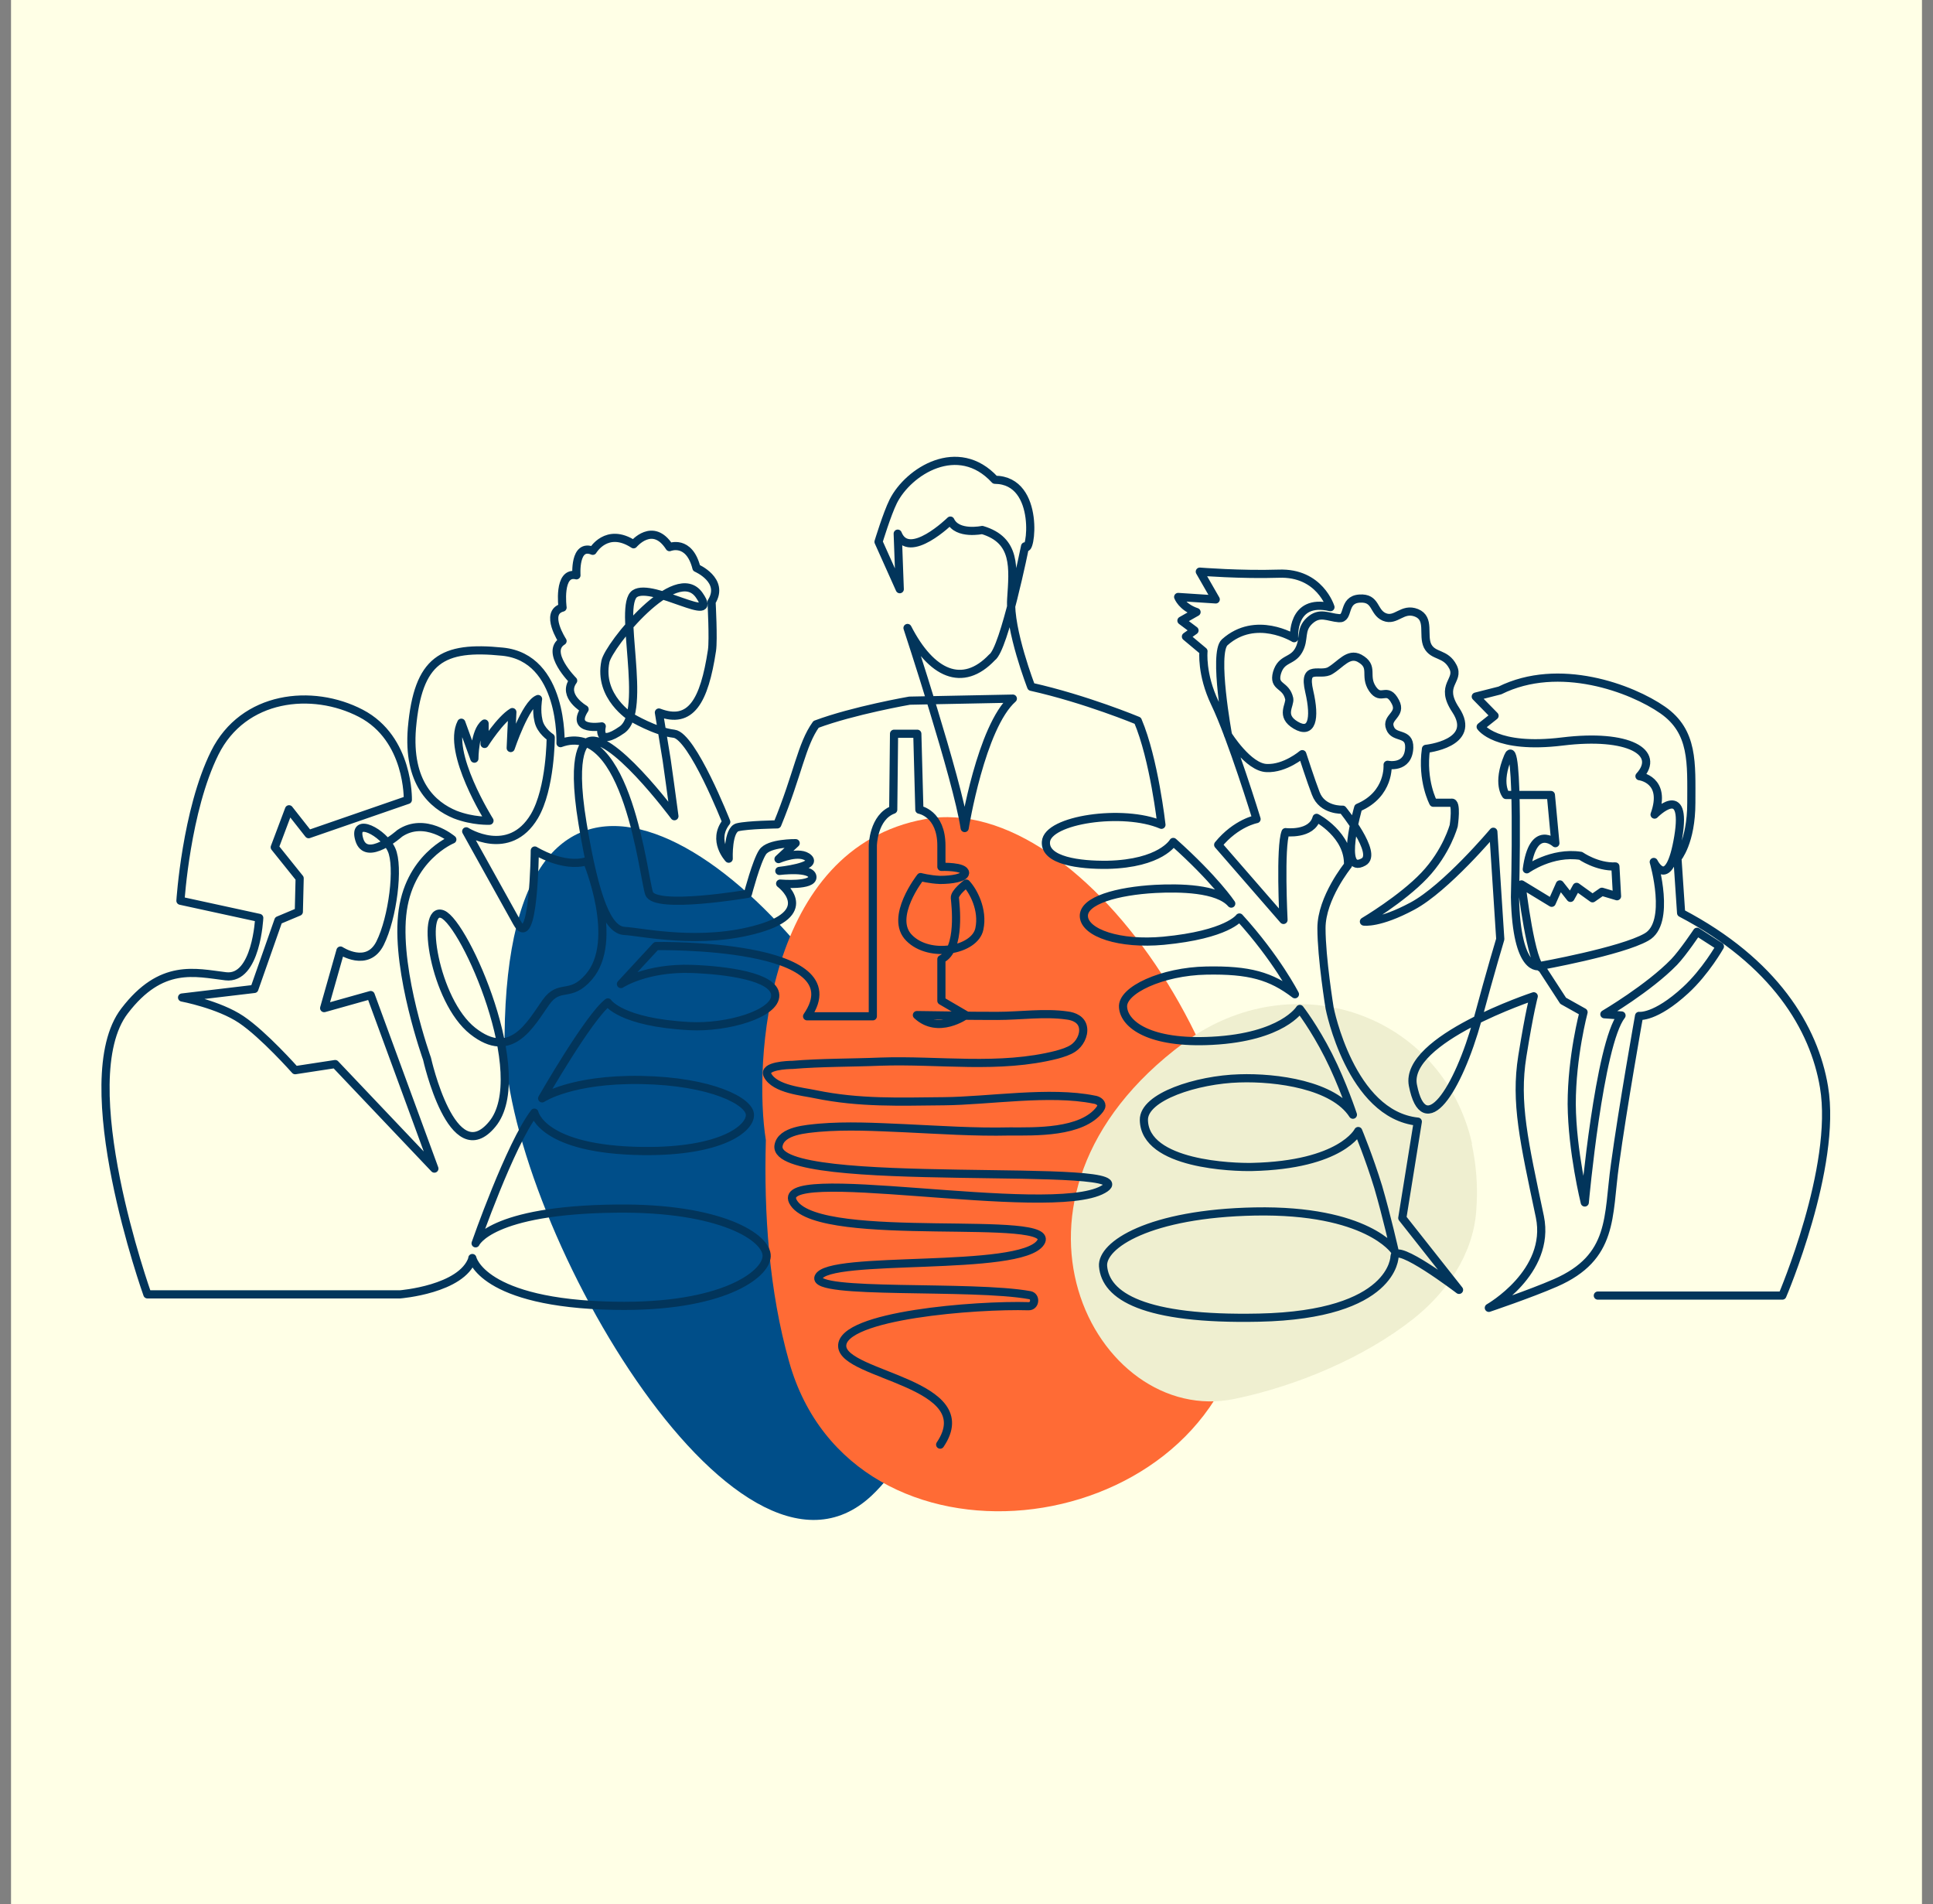
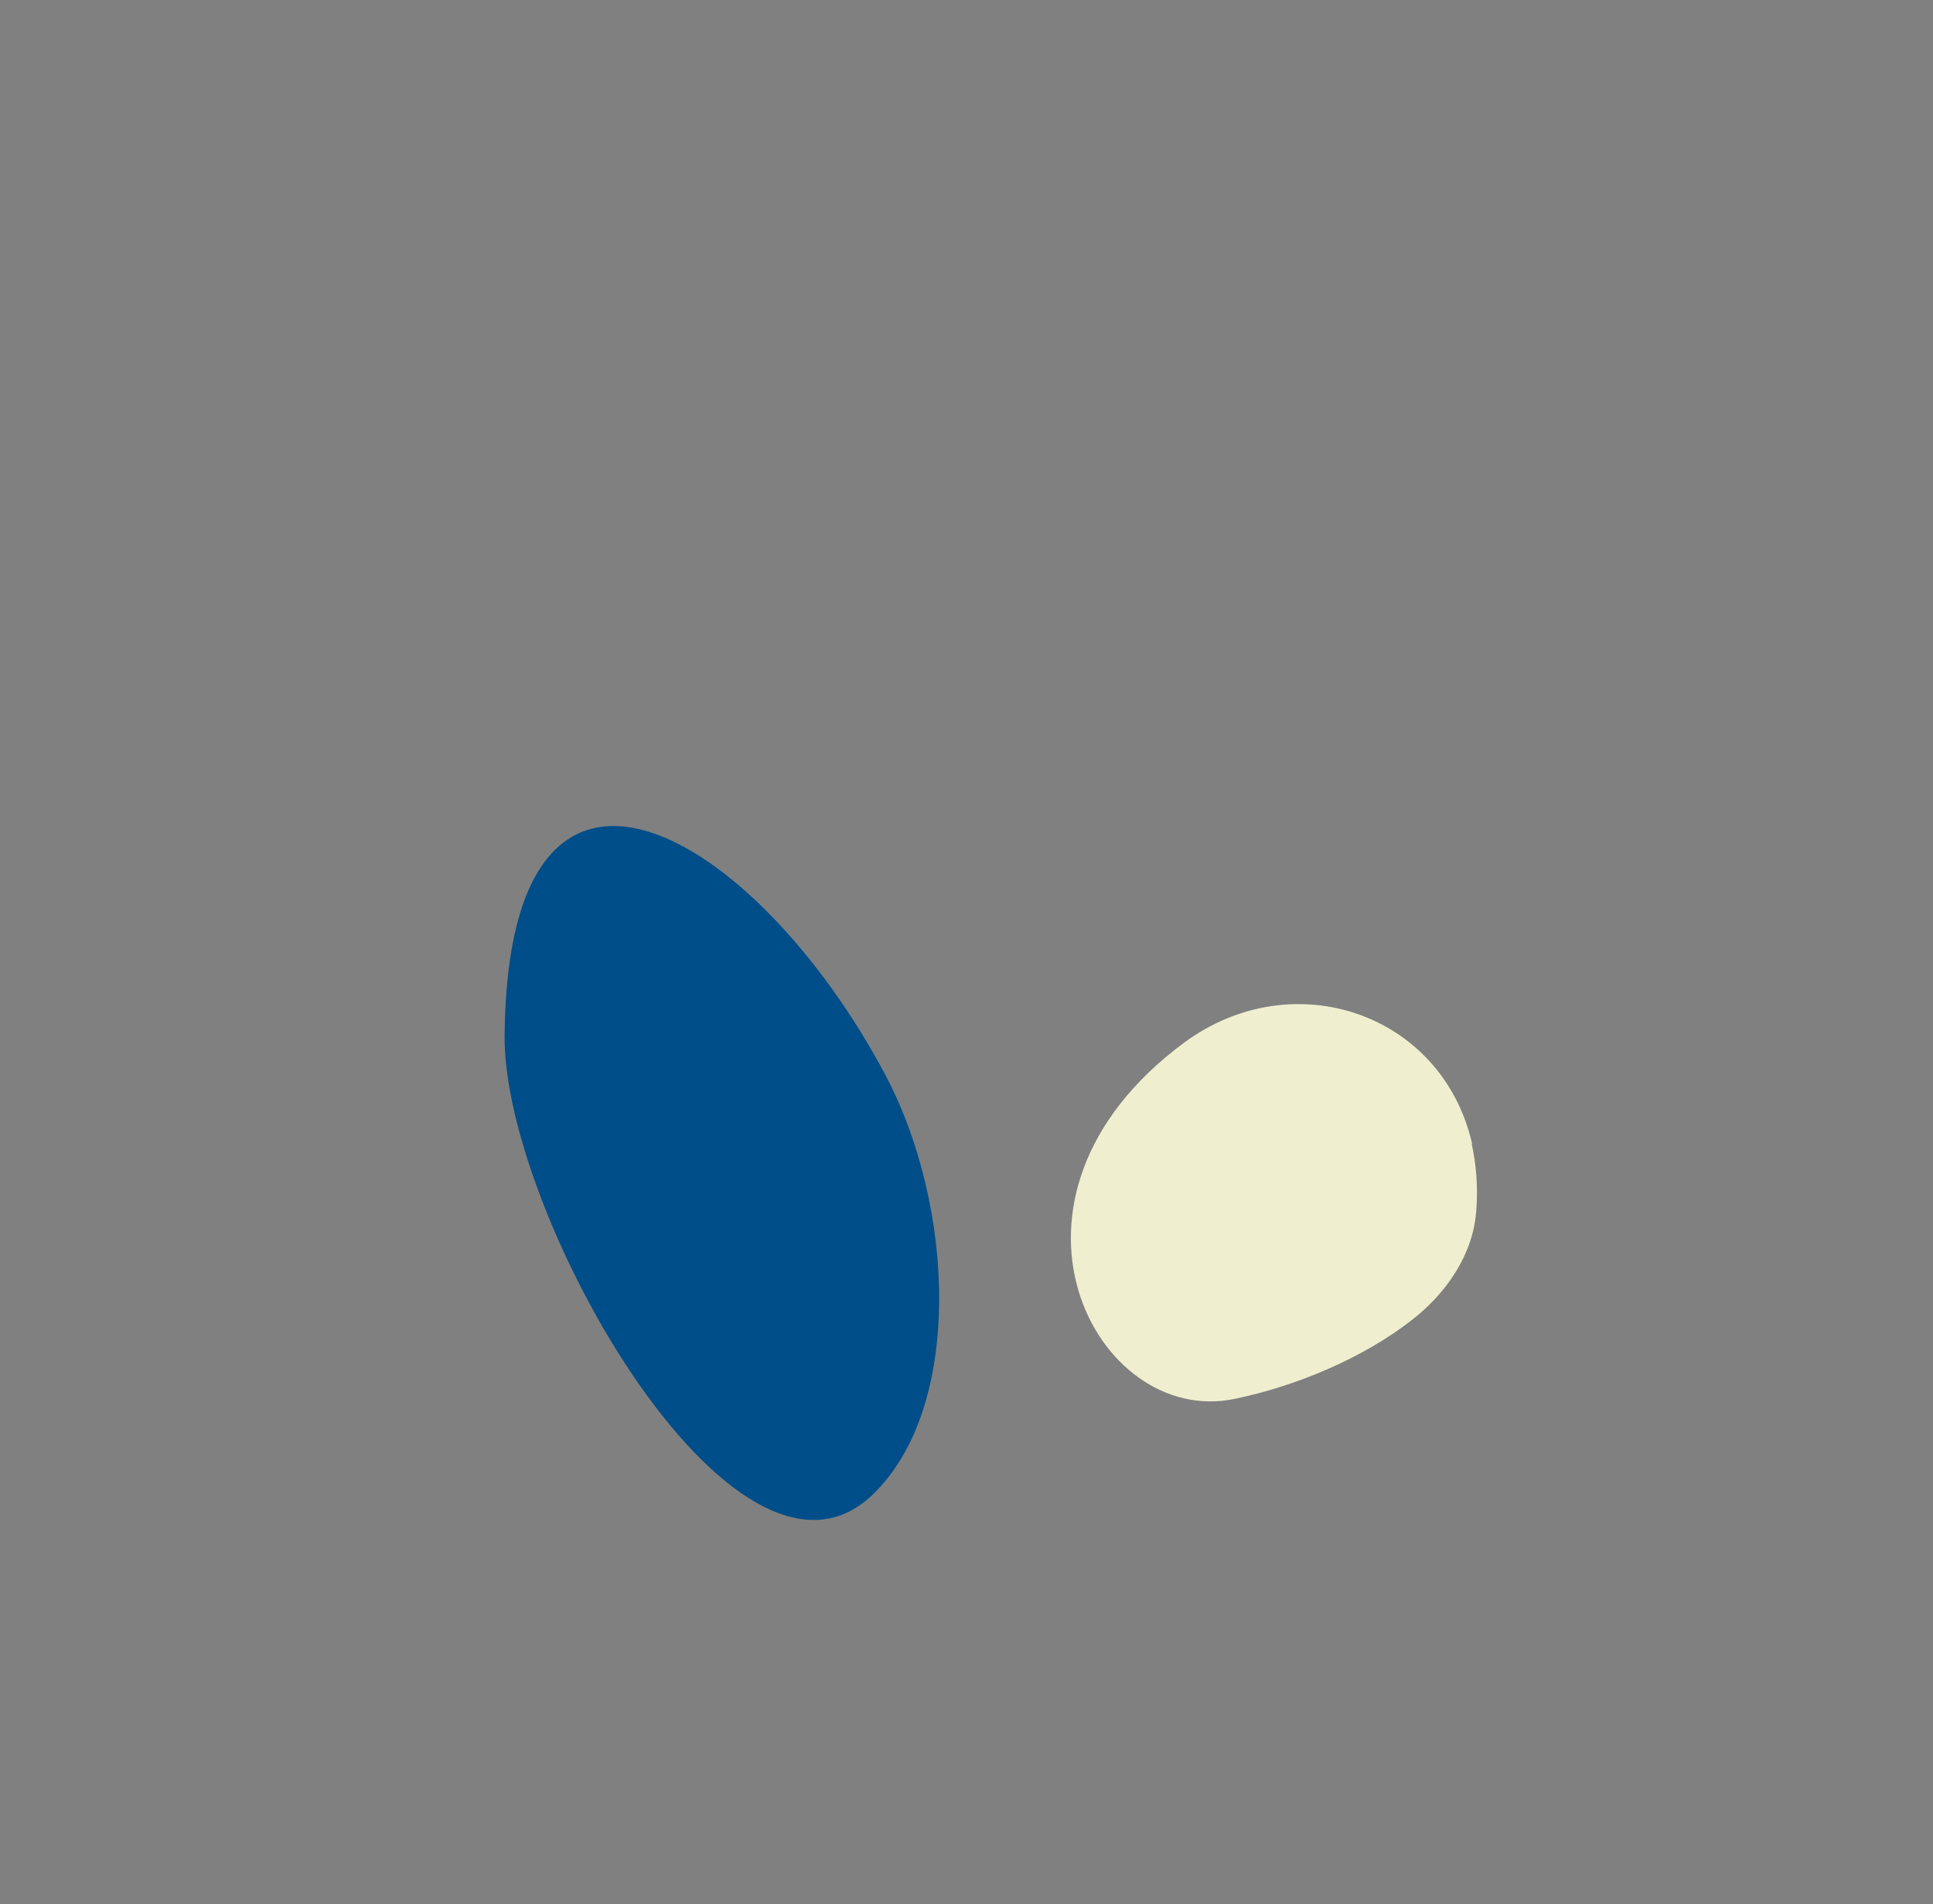
<svg xmlns="http://www.w3.org/2000/svg" id="_Слой_1" data-name="Слой_1" viewBox="0 0 473.5 466.3">
  <rect x="0" y="0" width="473.5" height="466.3" fill="#808080" stroke="none" />
  <defs>
    <style> .st0 { fill: #efefd0; } .st1 { fill: #ffffe6; } .st2 { fill: #ff6b35; } .st3 { fill: #004e89; } .st4 { fill: none; stroke: #02355b; stroke-linecap: round; stroke-linejoin: round; stroke-width: 2px; } </style>
  </defs>
-   <rect class="st1" x="2.7" y="-.9" width="468.1" height="468.1" />
  <path class="st3" d="M213.5,366.3c22.6-21.3,20.4-70.9,3.4-103-31.7-59.7-92.5-96.2-93.3-9.7-.4,43.7,56.5,144,89.9,112.7Z" />
-   <path class="st2" d="M187.6,279.3c-.5,17.9.8,36.9,5.7,54.2,15.4,54.8,101,45,111.4-8.8,11.1-57.4-38.9-131.2-78.1-124.1-39.2,7.1-42,59.9-39,78.6Z" />
  <path class="st0" d="M360.6,280.1c-7.3-31.9-43.8-44.5-70.6-24.7-51.4,38.1-21.7,94.3,12.4,87.2,15.1-3.1,31.8-10.1,43.8-19.6,8.1-6.4,14.6-15.7,15.4-26.3.5-6,0-11.5-1.1-16.6Z" />
-   <path class="st4" d="M230.3,353.8c10.2-15.1-23.7-16.8-24-24.1-.3-7.6,32.9-10.2,45.7-9.8,1.6,0,1.8-2.4.3-2.7-14.2-2.6-53.5,0-51.8-4.4,2.2-5.6,49.5-1.1,54.4-8.5,4.9-7.3-53.4.6-60.4-9.6-7.1-10.2,62.6,4,75.7-3.4,13.1-7.3-81.1.6-79.5-10.7.6-3.8,7.1-4.1,9.8-4.4,7-.6,14-.2,21,.1,8.6.4,17.2,1,25.8.8,6.2,0,17.7.4,22.1-5.4.2-.3.4-.6.4-.9,0-.9-1-1.4-1.8-1.5-10.8-2.2-25.8.3-36.8.4-11,.1-20.6.5-31.4-1.7-3.2-.7-10-1.2-11.8-4.7-1.1-2.3,5.1-2.5,6.1-2.5,7.2-.6,14.4-.5,21.6-.8,14.3-.5,29.1,1.9,43.2-1.7,1.4-.4,2.8-.8,4-1.6,1.5-1,2.7-3.1,2.4-5-.3-2-2.2-2.8-3.9-3-5.6-.8-11.4.1-17.1.1-6.6,0-13.1-.1-19.7-.2,5.2,4.9,12,0,12,0l-6-3.5v-10.2c4.9-2.3,3.4-13.7,3.3-15-.1-1.3,2.8-3.5,2.8-3.5,1.7,1.8,4.2,6.4,3.2,11.1-1.1,5.3-12.2,7.3-17.2,2.2-5-5,2.8-14.9,2.8-14.9,0,0,2.2.6,4.8.7,2.8,0,6-.5,6.1-1.7,0-1.7-5.8-1.5-5.8-1.5v-5.2c0-7.9-5.4-8.8-5.4-8.8l-.5-18.6h-5.7l-.2,18.6c-4.9,1.8-5,8.8-5,8.8v41.8c-.1,0-16.1,0-16.1,0,12.5-18.1-37-17.2-37-17.2l-8.6,9.3s6.2-4.1,17.4-3.7c8.2.3,20.2,1.8,20.4,6.4.2,4.6-11.8,8.1-21,7.6-16.9-.9-20-5.8-20-5.8-4.7,3.6-16.1,23.5-16.1,23.5,0,0,7.1-4.8,24.3-4.5,17.2.3,26.7,5.3,26.6,8.6,0,3.3-7,9-26.2,8.8-24.8-.3-26.6-9.4-26.6-9.4-6,7.9-14.4,32-14.4,32,0,0,3.5-8.2,34.5-8.5,25.6-.3,37,7.1,36.8,11.7-.2,4.5-10.9,12.6-37.3,12.1-32.5-.6-34.8-11.7-34.8-11.7,0,0,0,.1,0,.2-2.6,7.5-17.7,8.7-17.7,8.7h-61.9s-18.7-52.3-5.6-69.4c9-11.8,17.3-9.4,24.8-8.5,7.5.9,8.2-14.3,8.2-14.3l-19.3-4.2s1.4-22.1,8.4-36.2c7-14.1,23.9-15.9,35.8-9.7,11.9,6.2,11.5,21.2,11.5,21.2l-24.3,8.4-4.8-6.1-3.5,9.3,6.1,7.6-.2,8.2-5,2.1-5.9,16.8-17.7,2.1s9,1.7,14.5,5.4c5.5,3.7,13.2,12.4,13.2,12.4l9.8-1.5,24.3,25.6-15.6-42.5-11.4,3.2,4-14.1s6.6,4.4,9.7-1.8c3.1-6.2,4.7-18.8,2.8-22.9-1.9-4.2-9.6-8.3-7.9-2.5,1.7,5.8,9.9-1.5,9.9-1.5,6.2-4.2,12.9,1.5,12.9,1.5,0,0-10.9,4.4-12.3,18.6-1.4,14.2,6.1,35.1,6.1,35.1,0,0,6.2,27.9,16,16,9.8-11.9-6.7-49.2-12.2-51.4-5.6-2.2-2,21.2,7.4,28.6,9.4,7.4,14.1-1.6,17.9-7,3.4-4.8,5.9-.9,10.5-6.2,7.8-8.9-.4-28.4-.4-28.4-5.8,1.8-12.8-2.6-12.8-2.6,0,0-.2,25.3-4.4,17.6-4.3-7.7-12.4-22.3-12.4-22.3,0,0,10.5,6.7,16.7-3.7,4-6.8,4-19.3,4-19.3,0,0-2.5-1.6-3-4.1-.6-2.5-.1-5.3-.1-5.3-3.1,1.2-6.7,12-6.7,12l.4-8.8c-3,1.8-6.8,7.8-6.8,7.8v-5c-2.5,1.9-2.5,8.6-2.5,8.6l-3.2-8.8c-3.7,7.2,6.9,24,6.9,24,0,0-4,.2-8.4-1.5-5.6-2.3-11.7-7.8-10.6-21.2,1.5-16.8,7.4-20.2,22.2-18.7,15,1.5,14.2,22.4,14.2,22.4,16.4-6,20.3,32.8,21.7,36.8,1.4,4,24.2.1,24.2.1,0,0,2.1-8,3.6-10.2,1.5-2.3,8.1-2.2,8.1-2.2l-4.2,3.9s5.3-2.3,7.4-.2c2.1,2.1-7.2,3.1-7.2,3.1,0,0,7.8-1,8.1,1.4.3,2.4-7.9,1.7-7.9,1.7,0,0,9.2,6.8-5.1,11-14.3,4.2-28.9.8-33,.6-4.1-.2-7.2-7.7-10.3-26.3-3.1-18.6,1.1-19.9,1.1-19.9,5.3-3.6,21.4,18.1,21.4,18.1-.4-3.2-1.9-13.8-1.9-13.8l-1.9-11.6c7.8,3,11.1-2.7,13-15.2.4-2.6-.1-11.9-.1-11.9,3.3-5.3-3.7-8.3-3.7-8.3-1.8-7.1-6.6-5.1-6.6-5.1-4.1-6.4-8.8-.7-8.8-.7-6.6-4.3-10,1.6-10,1.6-4.6-1.9-4,6-4,6-4.6-1.1-3.4,7.9-3.4,7.9-4.6,1.2,0,8.2,0,8.2-4.4,2.7,2.6,9.7,2.6,9.7-2.8,3.8,2.8,7,2.8,7-3.6,5.5,4.2,4.2,4.2,4.2,0,0-1.4,5.3,5,.8,6.4-4.6-1.2-30.4,3.1-33.3,4.3-2.9,21.1,8.1,15.8.4-5.7-8.3-22.2,12.3-23,16.2-1.8,8.7,6.4,13.7,6.4,13.7,0,0,5.9,3.5,10.4,4,4.5.5,12.8,21.6,12.8,21.6-3.6,4.6.6,9,.6,9,0,0-.3-7.1,2.2-7.7,2.5-.6,9.7-.7,9.7-.7,5.1-12.4,5.9-19.5,9.5-24.5,9.1-3.4,22.9-5.8,22.9-5.8l25.3-.5c-7.8,6.9-11.8,31.7-11.8,31.7-1.8-12-14-49-14-49,5.8,11.3,13.5,14.8,20.7,7.2,3-2,8.1-27.2,8.1-27.2,1.3,2.8,4.1-16.2-7.4-16.3-9-9.8-21.2-2.1-24.9,5.3-1.5,3-3.6,9.9-3.6,9.9l5.2,11.6-.5-13.6c2.7,6.8,12.9-3.2,12.9-3.2,1.7,3.6,7.8,2.3,7.8,2.3,8.4,2.5,7.6,9.3,7.1,16.9-.5,7.6,4.9,21.5,4.9,21.5,13.4,3,26.1,8.3,26.1,8.3,4,9.4,5.8,25.5,5.8,25.5-9.3-4-28-1.3-28.3,4.2-.3,4.6,8.2,5.7,15.1,5.6,13.1-.3,16.1-5.6,16.1-5.6,10.3,9.2,14.2,15.1,14.2,15.1-3.3-3.8-12.7-3.9-18.6-3.6-9.2.5-17.8,2.8-17.5,6.8.3,4,8.7,6.9,19.5,5.9,15.7-1.5,18.6-5.7,18.6-5.7,9.1,10,13.6,18.8,13.6,18.8-5.9-4.5-11.2-6-21.7-5.8-10.8.2-20.8,4.8-20.4,9,.3,4.2,6.5,9,21.8,8.2,17.3-.9,21.5-7.8,21.5-7.8,0,0,3.5,4.5,7,11.4,3.5,6.9,6,14.5,6,14.5-4.7-7.3-18.7-9.2-27.8-8.9-10.4.3-23.5,4.5-23.4,10.2.2,11,22.1,11.6,26.5,11.5,21.9-.5,26-8.8,26-8.8,0,0,2.7,6.5,4.9,13.7,2.1,7.2,4,15.6,4,15.6,0,0-6.7-10.1-34.2-9.6-25.9.5-37.6,8.2-37.2,13.4.6,7.3,9.9,13.2,38.2,12.6,33.2-.7,33.2-15,33.2-15,.2-3.7,15.8,8.2,15.8,8.2l-13.9-17.6,3.8-23.6c-16.5-1.7-21.6-27.8-21.6-27.8,0,0-2-12.2-2-19.6s6.5-15.4,6.5-15.4c.3-7.4-7.7-11.6-7.7-11.6-1.2,4.3-7.6,3.5-7.6,3.5-1.4,3.5-.5,21.5-.5,21.5l-16-18.4c4.4-5.4,9.4-6.3,9.4-6.3,0,0-6.1-19.9-10.2-28.4-3.4-7.1-2.8-12.7-2.8-12.7l-4.3-3.6,2.1-1.5-3.2-2.4,3.7-2.1c-3.6-1.2-4.5-3.7-4.5-3.7l9.2.6-3.9-6.8s10.1.8,19.3.5c10.1-.4,12.7,8.2,12.7,8.2-9.7-2.3-8.9,7.6-8.9,7.6,0,0-9.4-5.8-17,1-2.9,2.6.8,22.7.8,22.7,0,0,5,8,9.5,8.1,4.5.2,8.7-3.4,8.7-3.4,0,0,2.2,6.8,3.3,9.6,1.6,4.3,6.6,4,6.6,4,0,0,8.8,10.8,5.1,12.8-6.1,3.4-1.3-13.3-1.3-13.3,7.8-3.3,7.2-10.5,7.2-10.5,0,0,5.1,1.1,5.3-4.2.1-3.9-3.7-2.1-4.7-4.8-1.1-2.7,3-3.2,1.3-6.4-2.1-4-3.4,0-5.6-3.2-2.2-3.3.6-5.4-3.2-7.5-2.7-1.4-4.6,1.5-7.1,3-2.5,1.6-6.8-1.8-5.2,5.1,1.6,6.9.6,10.6-3.3,8.3-3.9-2.3-1.3-4.9-1.6-6.5-.8-3.6-4-2.6-3-6.3,1.1-3.7,3.7-2.7,5.3-5.5s.2-5,2.7-7.3c2.5-2.3,4.5-.8,7.2-.6,2.6.2.8-4.5,5-4.8,4.2-.3,3.3,3.3,6.1,4.5,2.9,1.2,4.4-2.4,7.9-1,3.4,1.4,1.4,5.4,2.7,8.1,1.4,2.7,4.4,1.6,6.2,5.1,1.8,3.5-3.5,4.3.7,10.6,5.4,8.2-7.3,9.5-7.3,9.5-1.1,7.8,1.8,13.2,1.8,13.2h4.4c1.5-.4.6,5.6.6,5.6,0,0-1.7,6.4-7.2,12.2-5.5,5.8-14.8,11.3-14.8,11.3,0,0,3.7.6,11.9-3.8,8.2-4.4,19.8-18.2,19.8-18.2l1.7,26.3s-2.3,7.6-5.5,19.5c-4.9,17.8-13.2,30.1-15.9,16.3-2.2-11.3,29.6-21.8,29.6-21.8,0,0-1,3.5-2.8,14.7-1.8,11.3.4,20.8,4.3,39.3,2.8,13.6-12.5,22.3-12.5,22.3,0,0,10.1-3.4,16.3-6.1,14.4-6.3,12.8-16.2,14.6-29,1.9-14,5.9-36.4,5.9-36.4,0,0,3.9.6,11.4-6.3,4.9-4.5,8.4-10.7,8.4-10.7l-5.6-3.6s-3.4,5.1-5.6,7.4c-6.2,6.4-17.1,12.8-17.1,12.8l4.2.3c-5.5,7-9,45.8-9,45.8,0,0-3.1-12.5-3.2-24.1,0-11.7,2.9-22.5,2.9-22.5l-5-2.8-5.2-8c-2.6-.2-5-20.5-5-20.5l7.4,4.5,2-4.5,2.6,3.3,1.5-2.7,3.9,2.8,2.3-1.6,3.7,1.1-.4-7.3c-4.5.2-8.5-2.6-8.5-2.6-7.1-1.1-13.2,3.3-13.2,3.3,1.5-11.4,7-6.4,7-6.4l-1.1-11.8h-11c0,0-2.3-2.7.5-9.4,2.8-6.7,1.7,34.4,1.7,34.4.4,18.7,6,16.9,6,16.9,0,0,20.1-3.6,26.2-7.1,6.2-3.4,1.8-18.4,1.8-18.4,0,0,3.7,7.6,6-6.1,2.3-13.8-5.8-5.5-5.8-5.5,3.1-8.6-3.7-9.4-3.7-9.4,5.3-5.8-2.6-10.5-18.9-8.5-16.3,2-20-3.6-20-3.6l3.4-2.7-4.6-4.7,5.9-1.5c14.5-7.2,32.3-.5,39.9,4.8,7.6,5.3,7,13,7,22.7s-3.4,13.6-3.4,13.6l.9,13.4c22.9,12,32.6,28.2,35,42.6,3.3,19.6-10.2,51.1-10.2,51.1h-45.2" />
</svg>